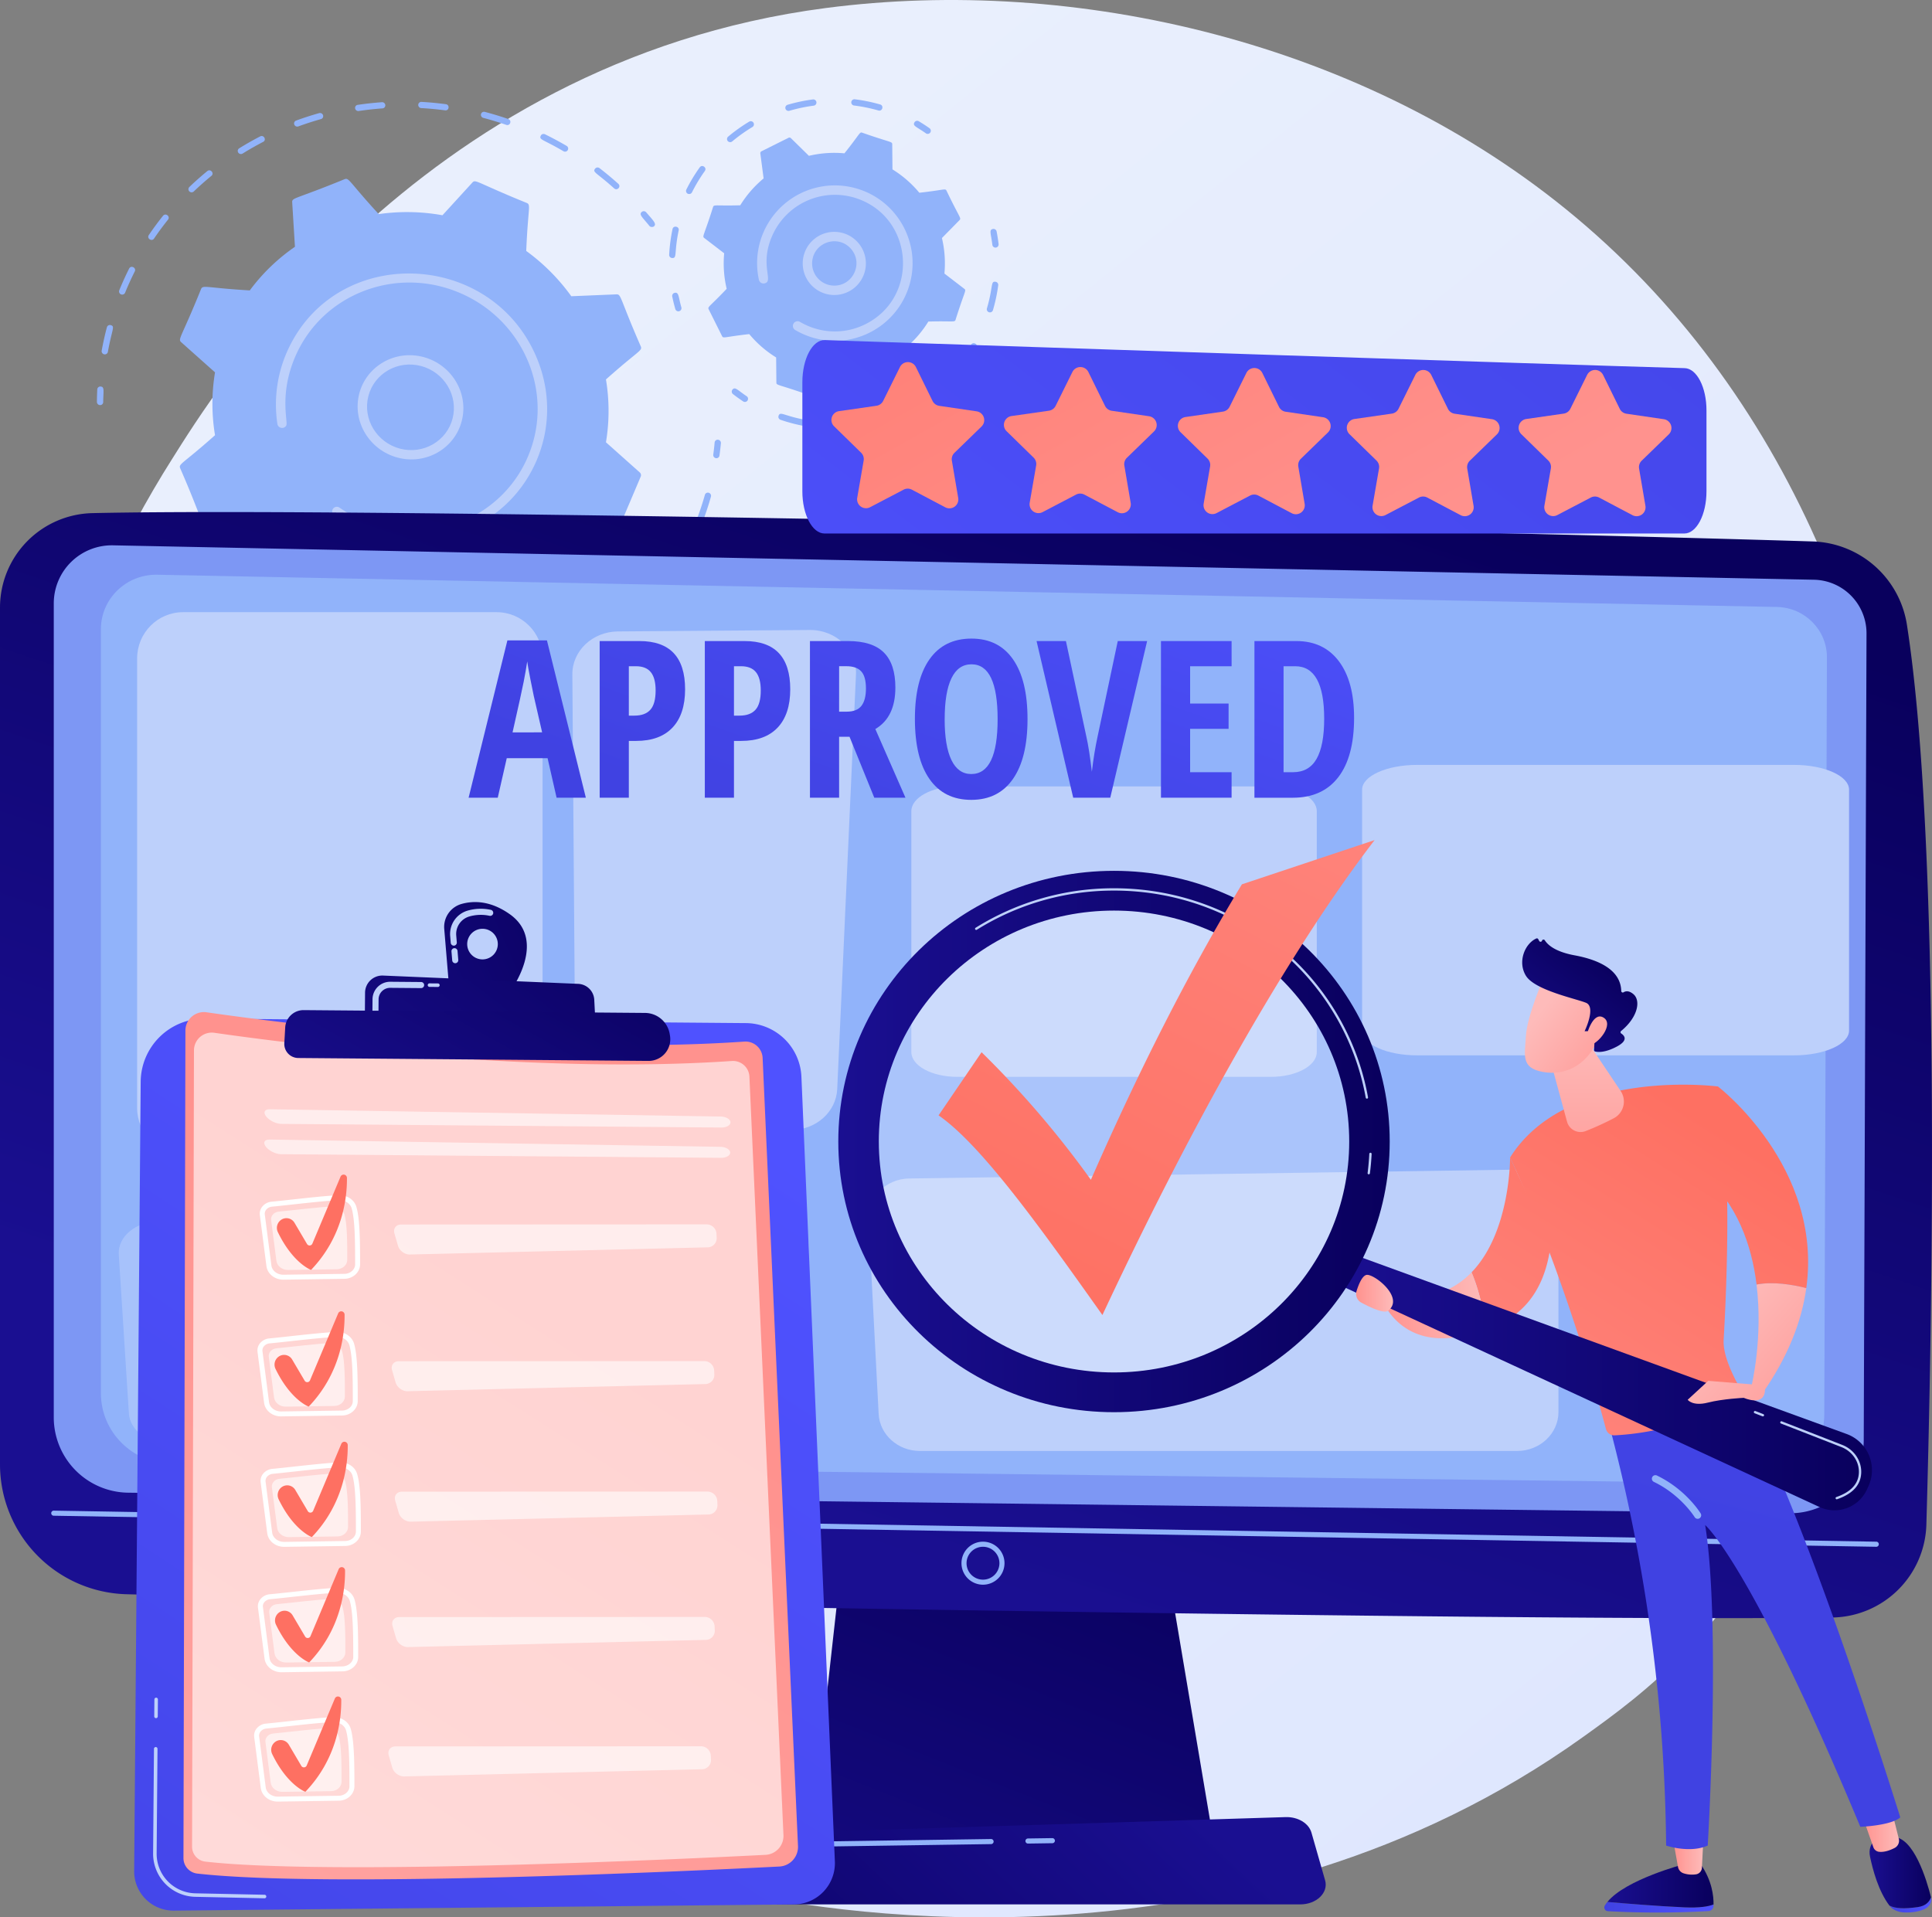
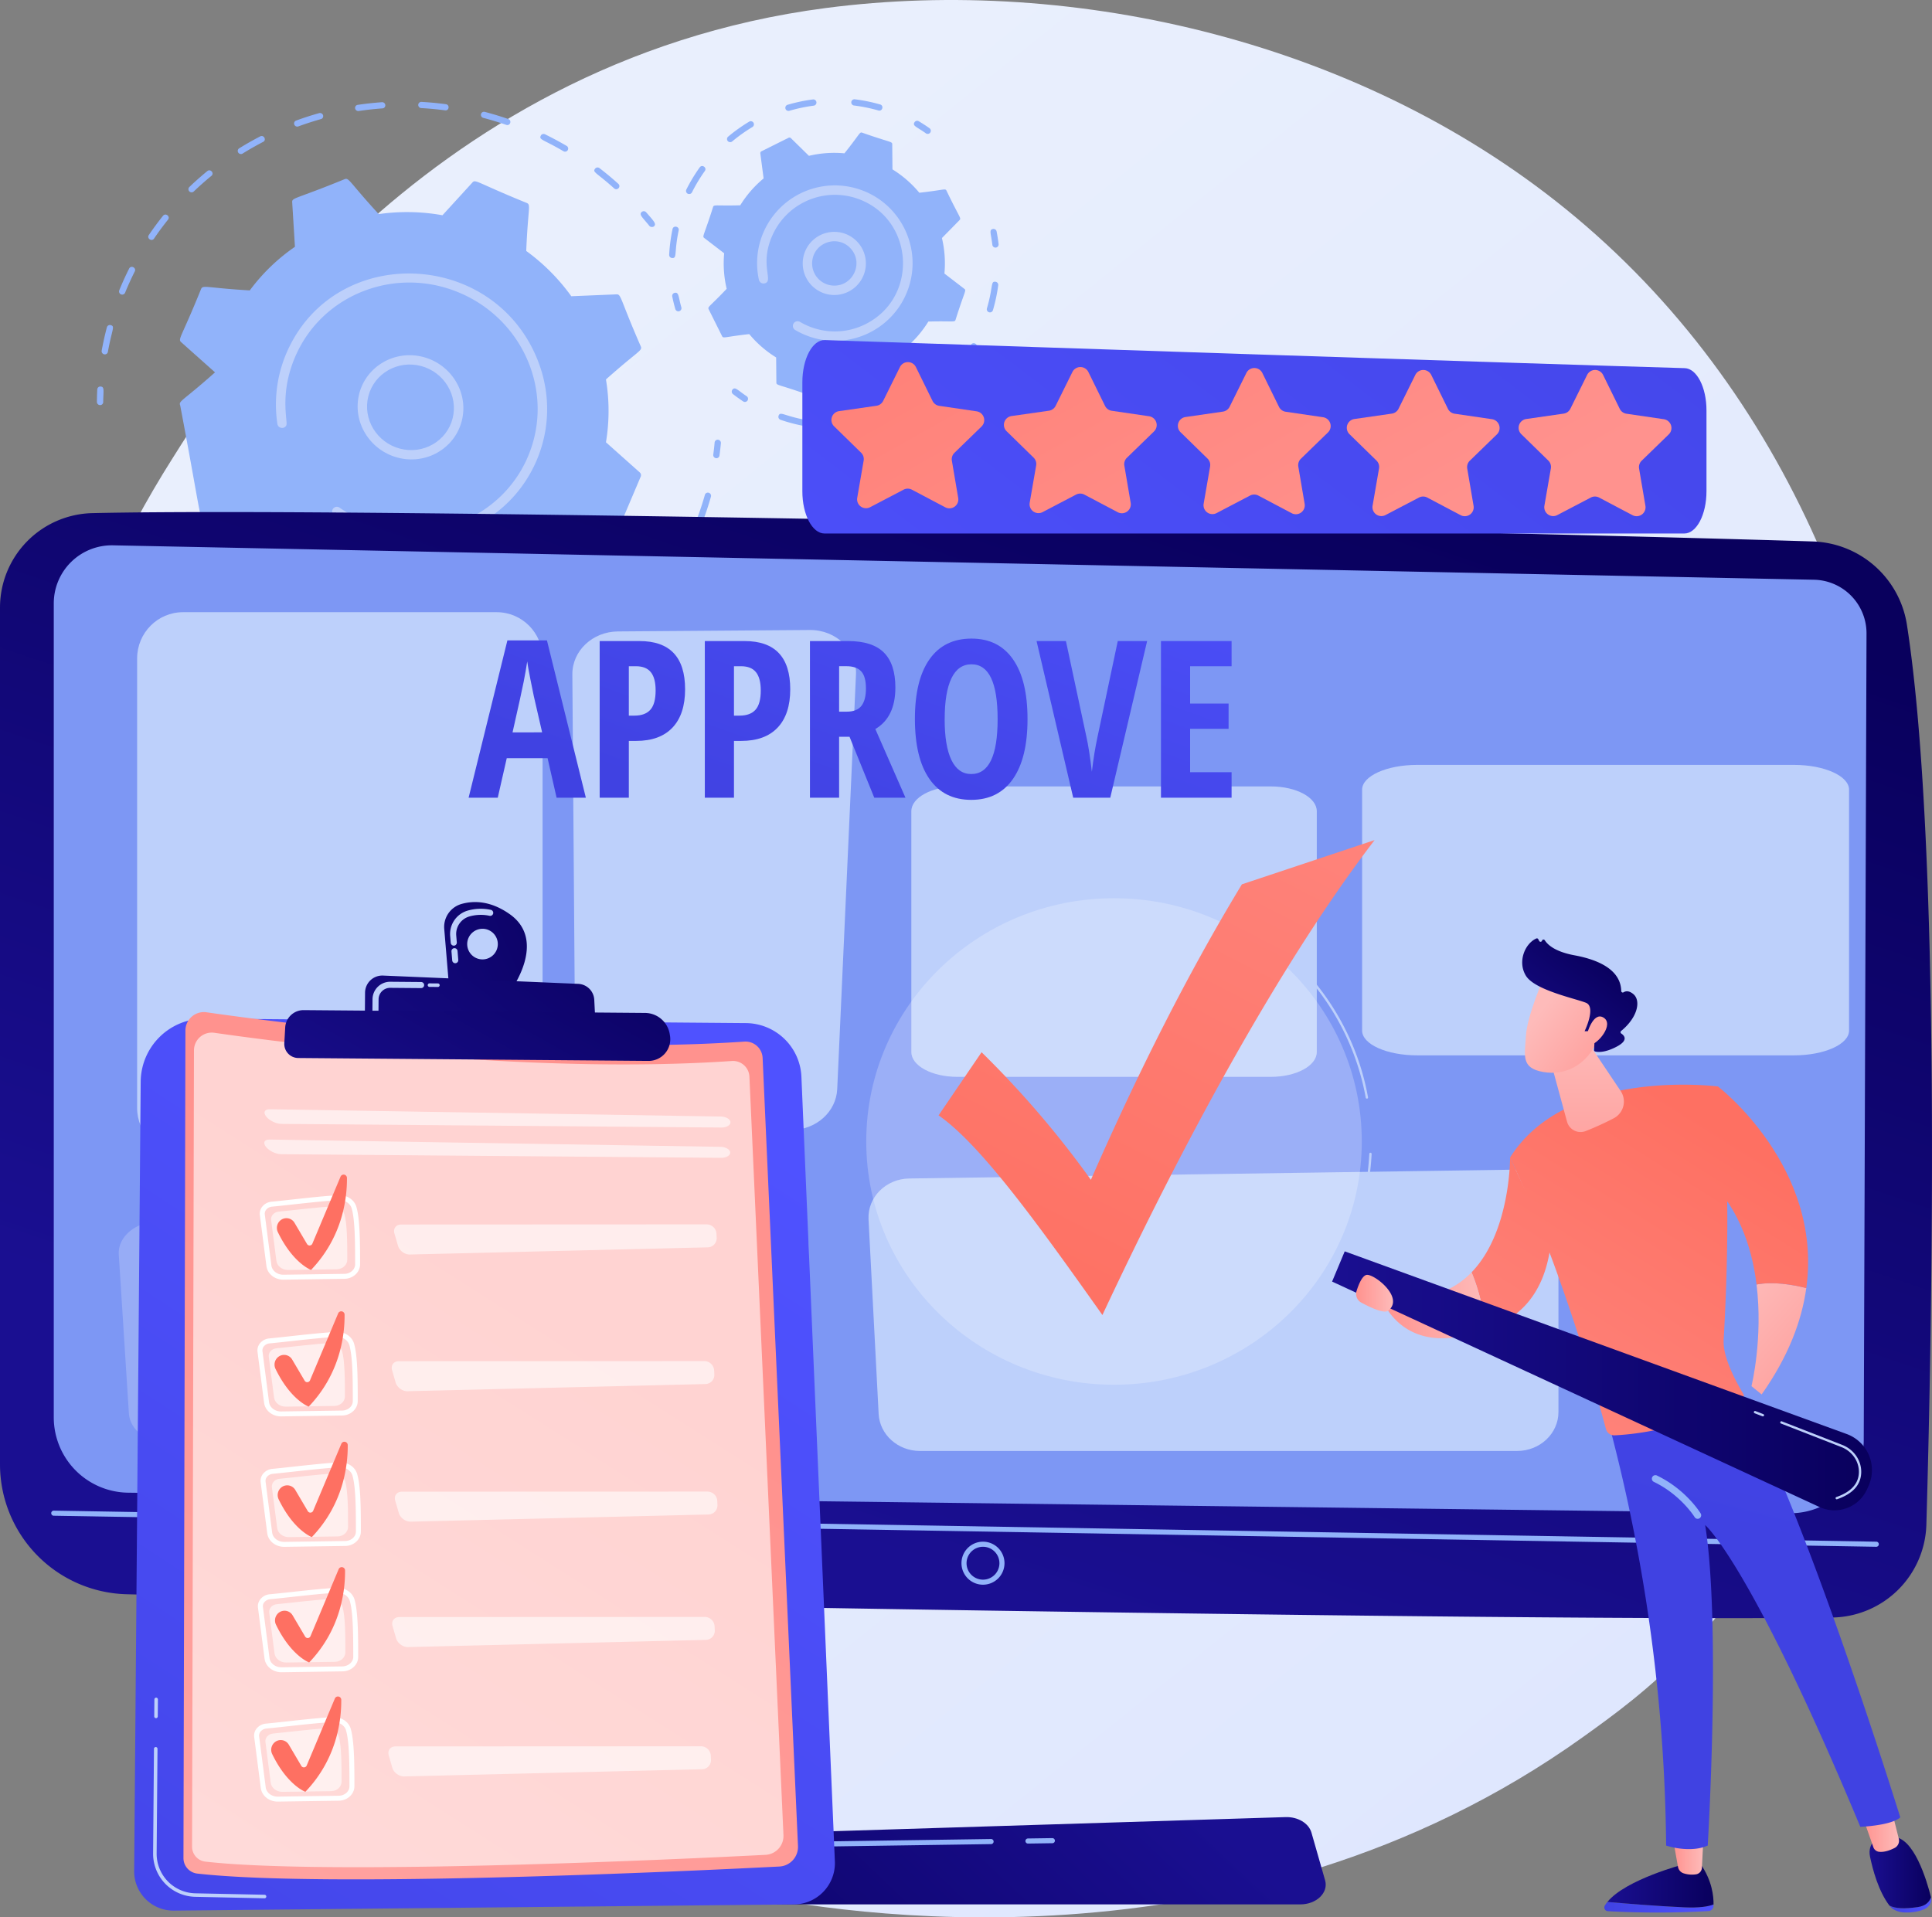
<svg xmlns="http://www.w3.org/2000/svg" xmlns:xlink="http://www.w3.org/1999/xlink" viewBox="0 0 2820.92 2800">
  <rect x="0" y="0" width="2820.92" height="2800" fill="#808080" stroke="none" />
  <defs>
    <style>.a{fill:url(#a);}.b{fill:#91b3fa;}.c{fill:#bdd0fb;}.d{fill:url(#b);}.e{fill:url(#c);}.f{fill:#7d97f4;}.g{fill:url(#d);}.aa,.ax,.h,.y{fill:#fff;}.h{opacity:0.2;}.i{fill:url(#e);}.j{fill:url(#f);}.k{fill:url(#g);}.l{fill:url(#h);}.m{fill:url(#i);}.n{fill:url(#j);}.o{fill:url(#k);}.p{fill:url(#l);}.q{fill:url(#m);}.r{fill:url(#n);}.s{fill:url(#o);}.t{fill:url(#p);}.u{fill:url(#q);}.v{fill:url(#r);}.w{fill:url(#s);}.x{fill:url(#t);}.y,.z{opacity:0.6;}.ab{fill:url(#u);}.ac{fill:url(#v);}.ad{fill:url(#w);}.ae{fill:url(#x);}.af{fill:url(#y);}.ag{fill:url(#z);}.ah{fill:url(#aa);}.ai{fill:url(#ab);}.aj{fill:url(#ac);}.ak{fill:url(#ad);}.al{fill:url(#ae);}.am{fill:url(#af);}.an{fill:url(#ag);}.ao{fill:url(#ah);}.ap{fill:url(#ai);}.aq{fill:url(#aj);}.ar{fill:url(#ak);}.as{fill:url(#al);}.at{fill:url(#am);}.au{fill:url(#an);}.av{fill:url(#ao);}.aw{fill:url(#ap);}.ax{opacity:0.23;}.ay{fill:url(#aq);}.az{fill:url(#ar);}.ba{fill:url(#as);}.bb{fill:url(#at);}.bc{fill:url(#au);}.bd{fill:url(#av);}.be{fill:url(#aw);}</style>
    <linearGradient id="a" x1="3151.9" y1="3626.41" x2="660.42" y2="532.16" gradientUnits="userSpaceOnUse">
      <stop offset="0" stop-color="#dae3fe" />
      <stop offset="1" stop-color="#e9effd" />
    </linearGradient>
    <linearGradient id="b" x1="1621.98" y1="2160.83" x2="1218.04" y2="3178.35" gradientUnits="userSpaceOnUse">
      <stop offset="0" stop-color="#09005d" />
      <stop offset="1" stop-color="#1a0f91" />
    </linearGradient>
    <linearGradient id="c" x1="1716.99" y1="623.12" x2="1180.11" y2="2233.75" xlink:href="#b" />
    <linearGradient id="d" x1="1025.58" y1="3203.88" x2="1649.38" y2="2544.29" xlink:href="#b" />
    <linearGradient id="e" x1="783.95" y1="1089.96" x2="1029.38" y2="399.69" gradientUnits="userSpaceOnUse">
      <stop offset="0" stop-color="#4042e2" />
      <stop offset="1" stop-color="#4f52ff" />
    </linearGradient>
    <linearGradient id="f" x1="886.29" y1="1126.35" x2="1131.72" y2="436.08" xlink:href="#e" />
    <linearGradient id="g" x1="1022.57" y1="1174.8" x2="1268" y2="484.53" xlink:href="#e" />
    <linearGradient id="h" x1="1187.33" y1="1233.38" x2="1432.76" y2="543.11" xlink:href="#e" />
    <linearGradient id="i" x1="1334.32" y1="1285.65" x2="1579.75" y2="595.37" xlink:href="#e" />
    <linearGradient id="j" x1="1466.92" y1="1332.79" x2="1712.35" y2="642.52" xlink:href="#e" />
    <linearGradient id="k" x1="1626.2" y1="1389.42" x2="1871.63" y2="699.15" xlink:href="#e" />
    <linearGradient id="l" x1="1753.29" y1="1434.61" x2="1998.72" y2="744.34" xlink:href="#e" />
    <linearGradient id="m" x1="2547.79" y1="-307.14" x2="1211.49" y2="1456.04" xlink:href="#e" />
    <linearGradient id="n" x1="7980.63" y1="-646.07" x2="7433.52" y2="509.5" gradientTransform="matrix(-1, 0.07, 0.07, 1, 8974.01, 56.75)" gradientUnits="userSpaceOnUse">
      <stop offset="0" stop-color="#fe7062" />
      <stop offset="1" stop-color="#ff928e" />
    </linearGradient>
    <linearGradient id="o" x1="7785.96" y1="-738.23" x2="7238.86" y2="417.34" xlink:href="#n" />
    <linearGradient id="p" x1="7586.99" y1="-832.43" x2="7039.89" y2="323.14" xlink:href="#n" />
    <linearGradient id="q" x1="7394.54" y1="-923.54" x2="6847.43" y2="232.03" xlink:href="#n" />
    <linearGradient id="r" x1="7197.35" y1="-1016.89" x2="6650.25" y2="138.68" xlink:href="#n" />
    <linearGradient id="s" x1="419.34" y1="4162.54" x2="-648.34" y2="5867.38" gradientTransform="translate(712.5 -2557.33) rotate(0.99)" gradientUnits="userSpaceOnUse">
      <stop offset="0" stop-color="#4f52ff" />
      <stop offset="1" stop-color="#4042e2" />
    </linearGradient>
    <linearGradient id="t" x1="789.54" y1="1817.8" x2="-241.68" y2="3332.88" gradientTransform="translate(-21.02 142.15) rotate(-1.76)" gradientUnits="userSpaceOnUse">
      <stop offset="0" stop-color="#ff928e" />
      <stop offset="1" stop-color="#feb3b1" />
    </linearGradient>
    <linearGradient id="u" x1="6562.22" y1="-10422.74" x2="7012.18" y2="-11511.84" gradientTransform="translate(1155.85 -5654.39) rotate(-1.38)" xlink:href="#n" />
    <linearGradient id="v" x1="6498.87" y1="-10448.9" x2="6948.83" y2="-11538" gradientTransform="translate(1155.85 -5654.39) rotate(-1.38)" xlink:href="#n" />
    <linearGradient id="w" x1="6629.47" y1="-10394.95" x2="7079.42" y2="-11484.06" gradientTransform="translate(1155.85 -5654.39) rotate(-1.38)" xlink:href="#n" />
    <linearGradient id="x" x1="6686.93" y1="-10371.2" x2="7136.88" y2="-11460.3" gradientTransform="translate(1155.85 -5654.39) rotate(-1.38)" xlink:href="#n" />
    <linearGradient id="y" x1="6744.89" y1="-10347.25" x2="7194.84" y2="-11436.35" gradientTransform="translate(1155.85 -5654.39) rotate(-1.38)" xlink:href="#n" />
    <linearGradient id="z" x1="1801.88" y1="3523.8" x2="1449.88" y2="3986.85" gradientTransform="translate(998.51 -2655.94) rotate(28.59)" xlink:href="#b" />
    <linearGradient id="aa" x1="-257.07" y1="6792.34" x2="-620.44" y2="7270.36" gradientTransform="translate(1186.51 -5541.72) rotate(0.48)" xlink:href="#b" />
    <linearGradient id="ab" x1="-302.85" y1="6821.58" x2="-553.76" y2="7282.3" gradientTransform="translate(1186.51 -5541.72) rotate(0.48)" xlink:href="#b" />
    <linearGradient id="ac" x1="8646.89" y1="2785.23" x2="8806.39" y2="2785.23" gradientTransform="matrix(-1, 0, 0, 1, 11148.83, 0)" xlink:href="#s" />
    <linearGradient id="ad" x1="8646.88" y1="2753.97" x2="8801.89" y2="2753.97" gradientTransform="matrix(-1, 0, 0, 1, 11148.83, 0)" xlink:href="#b" />
    <linearGradient id="ae" x1="8661.62" y1="2710.32" x2="8706.55" y2="2710.32" gradientTransform="matrix(-1, 0, 0, 1, 11148.83, 0)" gradientUnits="userSpaceOnUse">
      <stop offset="0" stop-color="#febbba" />
      <stop offset="1" stop-color="#ff928e" />
    </linearGradient>
    <linearGradient id="af" x1="8328.91" y1="2781.79" x2="8390.04" y2="2781.79" gradientTransform="matrix(-1, 0, 0, 1, 11148.83, 0)" xlink:href="#s" />
    <linearGradient id="ag" x1="8329.36" y1="2734.72" x2="8419.07" y2="2734.72" gradientTransform="matrix(-1, 0, 0, 1, 11148.83, 0)" xlink:href="#b" />
    <linearGradient id="ah" x1="8375.99" y1="2672.87" x2="8429.68" y2="2672.87" xlink:href="#ae" />
    <linearGradient id="ai" x1="2873.26" y1="1141.73" x2="2591.87" y2="2253.89" gradientTransform="matrix(1, 0, 0, 1, 0, 0)" xlink:href="#s" />
    <linearGradient id="aj" x1="2512" y1="1648.26" x2="2036.48" y2="2405" gradientTransform="matrix(1, 0, 0, 1, 0, 0)" xlink:href="#n" />
    <linearGradient id="ak" x1="8621.99" y1="1890.21" x2="8430.85" y2="2059.47" xlink:href="#ae" />
    <linearGradient id="al" x1="2594.19" y1="1699.91" x2="2118.67" y2="2456.65" gradientTransform="matrix(1, 0, 0, 1, 0, 0)" xlink:href="#n" />
    <linearGradient id="am" x1="2368.3" y1="1557.96" x2="1892.78" y2="2314.7" gradientTransform="matrix(1, 0, 0, 1, 0, 0)" xlink:href="#n" />
    <linearGradient id="an" x1="8980.3" y1="1906.22" x2="9130.83" y2="1906.22" xlink:href="#ae" />
    <linearGradient id="ao" x1="8833.98" y1="1503.95" x2="8832.34" y2="1785.06" xlink:href="#ae" />
    <linearGradient id="ap" x1="8415.58" y1="2016.49" x2="9203.85" y2="2016.49" gradientTransform="matrix(-1, 0, 0, 1, 11148.83, 0)" xlink:href="#b" />
    <linearGradient id="aq" x1="9119.68" y1="1666.96" x2="9924.8" y2="1666.96" gradientTransform="matrix(-1, 0, 0, 1, 11148.83, 0)" xlink:href="#b" />
    <linearGradient id="ar" x1="8697.47" y1="1975.45" x2="8506.33" y2="2144.71" xlink:href="#ae" />
    <linearGradient id="as" x1="9114.84" y1="1888.54" x2="9168.75" y2="1888.54" xlink:href="#ae" />
    <linearGradient id="at" x1="6567.53" y1="1477.59" x2="6432.2" y2="1581.14" gradientTransform="matrix(-1, 0, 0, 1, 8815.83, 0)" xlink:href="#ae" />
    <linearGradient id="au" x1="6472.45" y1="1395.85" x2="6595" y2="1553.62" gradientTransform="matrix(-1, 0, 0, 1, 8815.83, 0)" xlink:href="#b" />
    <linearGradient id="av" x1="6550.74" y1="1455.65" x2="6415.41" y2="1559.2" gradientTransform="matrix(-1, 0, 0, 1, 8815.83, 0)" xlink:href="#ae" />
    <linearGradient id="aw" x1="1446.95" y1="1898.94" x2="2142.34" y2="543.96" gradientTransform="matrix(1, 0, 0, 1, 0, 0)" xlink:href="#n" />
  </defs>
  <path class="a" d="M2466.48,2406.15c-57.23,60.25-111.38,99.1-154.16,129.8-502.89,360.83-1098,255.65-1224.42,230C901.15,2728,540.17,2654.66,279.18,2347.75-115.67,1883.41-54.18,1151.87,252.09,669,308.11,580.63,604,90.37,1205.5,11.75c364-47.58,788.31,48.38,1095.58,305.82C2946.07,857.94,2900.15,1949.59,2466.48,2406.15Z" />
  <path class="b" d="M144.18,591.15a4.63,4.63,0,0,1-2.67-4.19c0-6.05.21-12.2.51-18.29a4.48,4.48,0,0,1,4.81-4.22c6.15.36,4,6.36,3.87,22.73a4.46,4.46,0,0,1-4.62,4.42A4.62,4.62,0,0,1,144.18,591.15Z" />
  <path class="b" d="M148.47,512.11c2.07-11.44,4.63-22.94,7.6-34.18a4.51,4.51,0,0,1,5.61-3.14c6.69,1.87,1.94,5.34-4.15,39.06a4.5,4.5,0,0,1-5.33,3.58A4.63,4.63,0,0,1,148.47,512.11Zm25.62-88.05c4.4-10.81,9.32-21.65,14.45-31.84,2.75-5.48,10.9-1.11,8.25,4.14-5.1,10.16-9.85,20.62-14.16,31.2a4.62,4.62,0,0,1-8.54-3.5Zm43.19-80.82c6.51-9.61,13.5-19.08,20.77-28.15,3.75-4.68,11,1,7.26,5.69-7.13,8.89-14,18.17-20.36,27.58C221.59,353.32,213.93,348.17,217.28,343.24Zm59.18-63.74a4.49,4.49,0,0,1,0-6.41c8.4-8.06,17.24-15.88,26.28-23.27,4.65-3.79,10.59,3.23,5.94,7-8.85,7.24-17.52,14.91-25.75,22.8A4.64,4.64,0,0,1,276.46,279.5Zm71.42-56.64a4.44,4.44,0,0,1,1.35-6.24c9.93-6.18,20.23-12,30.62-17.42,5.34-2.76,9.73,5.26,4.39,8-10.18,5.27-20.28,11-30,17.07A4.68,4.68,0,0,1,347.88,222.86Zm84.18-38.44a4.67,4.67,0,0,1-2.35-2.51,4.43,4.43,0,0,1,2.61-5.82c11-4.05,22.36-7.71,33.66-10.89a4.7,4.7,0,0,1,5.74,3.12,4.45,4.45,0,0,1-3.07,5.6c-11.08,3.11-22.18,6.71-33,10.67A4.62,4.62,0,0,1,432.06,184.42Zm89.06-22.72a4.65,4.65,0,0,1-2.6-3.41,4.45,4.45,0,0,1,3.76-5.16c11.66-1.74,23.54-3,35.32-3.88a4.68,4.68,0,0,1,5,4.2,4.46,4.46,0,0,1-4.17,4.84c-11.54.82-23.18,2.1-34.6,3.81A4.75,4.75,0,0,1,521.12,161.7Zm89.55-8.63a4.48,4.48,0,0,1,4.78-4.27c11.8.65,23.75,1.78,35.51,3.34,6.06.83,4.95,9.79-1.07,9-11.52-1.54-23.23-2.64-34.8-3.28A4.66,4.66,0,0,1,610.67,153.07Zm286,122c-25.77-23.24-32-23.4-27.74-28.79a4.62,4.62,0,0,1,6.44-.73c9.4,7.23,18.63,14.93,27.44,22.88C907.34,272.51,901.21,279.16,896.67,275.08ZM702.3,166.59a4.53,4.53,0,0,1,5.58-3.2c11.46,3,23,6.51,34.19,10.4,5.78,2,2.86,10.54-2.9,8.55-11-3.81-22.28-7.24-33.52-10.2A4.62,4.62,0,0,1,702.3,166.59Zm120.33,54.22c-29.88-17.58-36.06-16.53-33-22.69,1.92-3.91,6.69-2,6.14-2C806.42,201.34,817,207,827.24,213a4.52,4.52,0,1,1-4.61,7.77Z" />
  <path class="b" d="M948.16,329.89c-9.62-12.12-15.85-16.47-11.12-20.4a4.65,4.65,0,0,1,6.49.59c10.45,12.13,15.79,17.06,11.09,20.65C953.21,331.81,949.73,331.87,948.16,329.89Z" />
  <path class="b" d="M1044.06,668.69a4.62,4.62,0,0,1-2.63-4.76c.81-5.9,1.5-11.88,2-17.78a4.49,4.49,0,0,1,5-4,4.66,4.66,0,0,1,4.16,5c-.57,6-1.27,12.13-2.09,18.15a4.49,4.49,0,0,1-5.17,3.8A4.22,4.22,0,0,1,1044.06,668.69Z" />
  <path class="b" d="M394.22,997c-11.41-5.79-22.71-12.12-33.59-18.83a4.53,4.53,0,0,1-1.55-6.25c3.72-6,5.85.09,39.24,17a4.56,4.56,0,0,1,2.07,6.11C398.41,998.93,393.67,997,394.22,997Zm54.64,18.79c2.29-6.63,5.88-1.13,41.88,8.31a4.61,4.61,0,0,1,3.36,5.55,4.52,4.52,0,0,1-5.57,3.21c-12.32-3.23-24.7-7-36.79-11.27A4.6,4.6,0,0,1,448.86,1015.77ZM309.72,941.86c-9.87-8.09-19.53-16.7-28.7-25.59a4.49,4.49,0,0,1-.11-6.41c5-5,5.69,1.35,34.61,25.07a4.51,4.51,0,0,1,.67,6.39A4.63,4.63,0,0,1,309.72,941.86Zm238.69,102.32a4.61,4.61,0,0,1-2.64-4.64,4.49,4.49,0,0,1,5.06-3.93c12.43,1.52,25,2.54,37.49,3a4.65,4.65,0,0,1,4.5,4.7,4.47,4.47,0,0,1-4.69,4.36c-12.71-.5-25.59-1.53-38.27-3.09A4.67,4.67,0,0,1,548.41,1044.18Zm99.43,1.28a4.64,4.64,0,0,1-2.64-3.64,4.45,4.45,0,0,1,4-5c12.38-1.2,24.86-2.94,37.1-5.17a4.7,4.7,0,0,1,5.42,3.64,4.44,4.44,0,0,1-3.6,5.27c-12.49,2.28-25.23,4.05-37.86,5.28A4.73,4.73,0,0,1,647.84,1045.46Zm96.92-20.26a4.69,4.69,0,0,1-2.41-2.66,4.44,4.44,0,0,1,2.83-5.72c11.78-3.85,23.53-8.24,34.93-13.05a4.71,4.71,0,0,1,6.08,2.4,4.45,4.45,0,0,1-2.33,6c-11.64,4.9-23.63,9.38-35.65,13.31A4.71,4.71,0,0,1,744.76,1025.2Zm89.77-40.68a4.75,4.75,0,0,1-2-1.76,4.45,4.45,0,0,1,1.49-6.21c10.6-6.3,21.06-13.12,31.08-20.28a4.66,4.66,0,0,1,6.43,1.05,4.45,4.45,0,0,1-.95,6.32c-10.22,7.31-20.89,14.27-31.72,20.7A4.65,4.65,0,0,1,834.53,984.52Zm76.94-60.13c-5-5.11,1.41-5.53,25.75-33,4-4.47,10.95,1.55,7,6-8.31,9.37-17.13,18.51-26.23,27.14A4.65,4.65,0,0,1,911.47,924.39Zm63.66-74.29c-6-3.92.1-5.68,17.63-37.9,2.85-5.22,11-.86,8.13,4.39-6,11-12.51,21.85-19.4,32.26A4.61,4.61,0,0,1,975.13,850.1Zm44.92-86.67a4.56,4.56,0,0,1-2.37-5.71c4.33-11.52,8.21-23.32,11.52-35.06a4.53,4.53,0,0,1,5.66-3.06,4.62,4.62,0,0,1,3.21,5.63c-3.38,12-7.34,24-11.77,35.77a4.53,4.53,0,0,1-5.9,2.58A2.63,2.63,0,0,1,1020.05,763.43Z" />
  <path class="b" d="M239.09,869.72c-9.89-12.6-15-17.75-10.11-21.12,5.06-3.51,7.22,2.75,17.35,15.66a4.45,4.45,0,0,1-.78,6.34A4.67,4.67,0,0,1,239.09,869.72Z" />
-   <path class="b" d="M298.58,759.79,364.46,757a293.15,293.15,0,0,0,65.81,66.12c-2.6,63.09-7.25,67.34-.71,70.12l73.12,31.18a5.43,5.43,0,0,0,6.14-1.28l43.75-47.87A292,292,0,0,0,645.72,877l43.72,49.49a5.56,5.56,0,0,0,6.14,1.5l73.16-28.53a5.22,5.22,0,0,0,3.34-5.2l-4-65a278.18,278.18,0,0,0,65.93-63.7l65.83,5.13a5.33,5.33,0,0,0,5.35-3.19l30.34-71.53a5.35,5.35,0,0,0-1.41-6.07l-49.36-44a279.14,279.14,0,0,0,0-91.79c47.41-42.26,53.55-41.8,50.86-48.25-30.92-70.71-28.37-76.31-35.58-76l-65.88,2.75a293.1,293.1,0,0,0-65.8-66.12c2.58-63.06,7.24-67.33.7-70.13-73.18-29.73-74.55-35-79.26-29.89l-43.75,47.87A291.67,291.67,0,0,0,553,312.67c-43.19-46.9-43.26-53.57-49.86-51-71.9,29.51-76.93,26.71-76.5,33.73l4,65a278.33,278.33,0,0,0-65.93,63.69c-62.95-3.6-68.41-8.47-71.18-1.93-28.74,71.3-34.26,72.84-28.93,77.6l49.35,44a279.41,279.41,0,0,0,0,91.79c-47.25,42.12-53.56,41.76-50.86,48.25C293.92,754.49,291.37,760.09,298.58,759.79Z" />
+   <path class="b" d="M298.58,759.79,364.46,757a293.15,293.15,0,0,0,65.81,66.12c-2.6,63.09-7.25,67.34-.71,70.12l73.12,31.18a5.43,5.43,0,0,0,6.14-1.28l43.75-47.87A292,292,0,0,0,645.72,877l43.72,49.49a5.56,5.56,0,0,0,6.14,1.5l73.16-28.53a5.22,5.22,0,0,0,3.34-5.2l-4-65a278.18,278.18,0,0,0,65.93-63.7l65.83,5.13a5.33,5.33,0,0,0,5.35-3.19l30.34-71.53a5.35,5.35,0,0,0-1.41-6.07l-49.36-44a279.14,279.14,0,0,0,0-91.79c47.41-42.26,53.55-41.8,50.86-48.25-30.92-70.71-28.37-76.31-35.58-76l-65.88,2.75a293.1,293.1,0,0,0-65.8-66.12c2.58-63.06,7.24-67.33.7-70.13-73.18-29.73-74.55-35-79.26-29.89l-43.75,47.87A291.67,291.67,0,0,0,553,312.67c-43.19-46.9-43.26-53.57-49.86-51-71.9,29.51-76.93,26.71-76.5,33.73l4,65a278.33,278.33,0,0,0-65.93,63.69c-62.95-3.6-68.41-8.47-71.18-1.93-28.74,71.3-34.26,72.84-28.93,77.6l49.35,44c-47.25,42.12-53.56,41.76-50.86,48.25C293.92,754.49,291.37,760.09,298.58,759.79Z" />
  <path class="c" d="M523,582.41c6.2-41.39,45.5-69.5,87.61-62.66s71.33,46.08,65.14,87.47-45.5,69.5-87.61,62.66h0C546,663,516.78,623.79,523,582.41Zm66.14,80.76,0,0Zm19.46-130c-34.18-5.56-66.78,17-72,51.46-5.09,34,18.91,66.23,53.5,71.83S657,639,662.07,605,643.1,538.77,608.57,533.17Z" />
  <path class="c" d="M517.57,769.57h0A203.17,203.17,0,0,1,488,752.39a6.81,6.81,0,0,1-2.34-8.47,6.57,6.57,0,0,1,.59-1,6.94,6.94,0,0,1,9.6-1.55,191.54,191.54,0,0,0,34.43,19.1h0c91.44,39,196.36-.07,237.61-87.09q1.57-3.35,3-6.76c39.15-92.3-5.88-198.94-99.5-238.88s-201.55,1.81-240.64,93.85c-23.24,54.79-10,93.91-12.69,99.53C415.2,627.17,406,625.68,405,619a191,191,0,0,1,16.3-110.14c72.25-152.41,296.82-143.72,362.46,13.88,20.2,48.5,20.16,101.51-.1,149.28-1,2.47-2.14,4.91-3.29,7.33-20.94,44.2-57.57,78.22-103.89,96.29C627.61,794.7,573.81,793.73,525,772.91,522.49,771.85,520,770.73,517.57,769.57Z" />
  <path class="b" d="M1094,487.91A160.12,160.12,0,0,0,1133.25,522l.34,36.82c0,4.08,3.54,2.54,44,16.86,3.74,1.25,3.37-2.26,25.78-30.23a160.61,160.61,0,0,0,51.87-3.65l26.29,25.81c2.92,2.86,4.3-.71,43-19.18a3,3,0,0,0,1.65-3.1l-4.79-36.52a160.67,160.67,0,0,0,34.11-39.23c35.18-1.06,38.38,1.4,39.66-2.41,13.15-41.74,16.15-42.85,13-45.27l-29.2-22.42a160.27,160.27,0,0,0-3.65-51.86l25.81-26.29c2.86-2.92-.71-4.31-19.17-43-1.75-3.51-3.83-.8-39.63,3.15a160.52,160.52,0,0,0-39.23-34.12l-.34-36.81c0-4.09-3.55-2.55-44-16.86-3.72-1.25-3.25,2.12-25.78,30.22a160.54,160.54,0,0,0-51.86,3.65l-26.29-25.8a3,3,0,0,0-3.47-.55l-39.54,19.72a3,3,0,0,0-1.66,3.1l4.8,36.53a160.33,160.33,0,0,0-34.12,39.23c-35.17,1.06-38.38-1.41-39.65,2.4-13.15,41.73-16.15,42.85-13,45.27l29.19,22.42a160.91,160.91,0,0,0,3.65,51.87c-24.12,25.62-28.15,26.15-26.35,29.76l19.72,39.54C1056.15,494.59,1058.39,491.84,1094,487.91Z" />
  <path class="c" d="M1172.18,381.22a46.11,46.11,0,1,1,42.49,49.46h0A46.15,46.15,0,0,1,1172.18,381.22Zm43,42.61,0,0Zm-29.31-41.57A32.41,32.41,0,0,0,1215.71,417h0c28.58,2.15,45.73-31.56,27-53.37S1188.06,353.5,1185.88,382.26Z" />
  <path class="b" d="M986,451.17c-1.71-5.95-3.21-12.05-4.45-18.14a4.59,4.59,0,0,1,3.58-5.4c6.24-1.27,5.28,5.67,9.67,21a4.58,4.58,0,1,1-8.8,2.52Z" />
  <path class="b" d="M977.05,372a246.25,246.25,0,0,1,4.9-37.41c1.26-5.94,10.21-4,9,1.89-6.91,32.73-1.88,40.75-9.54,40.34A4.59,4.59,0,0,1,977.05,372Zm27.12-89.09a4.59,4.59,0,0,1-2-6.15,241.8,241.8,0,0,1,19.48-32.33c3.53-4.92,11,.4,7.45,5.33a231.57,231.57,0,0,0-18.73,31.1C1008.33,284.79,1003.62,282.85,1004.17,282.87Zm60-75.72a4.58,4.58,0,0,1-1-7.65,241.68,241.68,0,0,1,30.73-21.9,4.58,4.58,0,0,1,4.72,7.85,234,234,0,0,0-29.57,21.07A4.57,4.57,0,0,1,1064.19,207.15Zm85.12-45.64A4.58,4.58,0,0,1,1150,153a241,241,0,0,1,36.93-7.78,4.58,4.58,0,0,1,1.18,9.09,231,231,0,0,0-35.52,7.48A4.58,4.58,0,0,1,1149.31,161.51ZM1243,149a4.58,4.58,0,0,1,5.11-4,242.21,242.21,0,0,1,37,7.55c5.81,1.64,3.31,10.48-2.53,8.8a233.78,233.78,0,0,0-35.58-7.26A4.58,4.58,0,0,1,1243,149Z" />
  <path class="b" d="M1351.89,194.66c-13.73-9.69-19.82-10.74-16.66-16a4.54,4.54,0,0,1,6.28-1.6c5.3,3.15,10.57,6.57,15.66,10.16a4.58,4.58,0,0,1-5.28,7.49Z" />
  <path class="b" d="M1448.94,357.53c-2-16.75-5.23-21.94.84-23.13a4.59,4.59,0,0,1,5.38,3.62c1.19,6.06,2.16,12.26,2.88,18.45a4.58,4.58,0,1,1-9.1,1.06Z" />
  <path class="b" d="M1136.77,607.23c2.47-7.19,7.81.3,40.39,6.11,5.95,1,4.38,10.08-1.61,9a241.8,241.8,0,0,1-35.93-9.31A4.59,4.59,0,0,1,1136.77,607.23Zm94,14a4.58,4.58,0,0,1,4.25-4.89c33.28-2.37,39.07-9.29,40.79-1.85a4.58,4.58,0,0,1-3.44,5.49,240.19,240.19,0,0,1-36.71,5.5A4.59,4.59,0,0,1,1230.78,621.28Zm91.94-24c-3.5-6.77,5.53-5.38,32.33-25,4.9-3.56,10.3,3.83,5.4,7.4a242.39,242.39,0,0,1-31.56,19.52A4.58,4.58,0,0,1,1322.72,597.32Zm75.14-58.19c-5.89-4.88,3-7.13,20-35.62,3.1-5.2,11-.52,7.88,4.69a243.45,243.45,0,0,1-21.41,30.32A4.58,4.58,0,0,1,1397.86,539.13Zm43.17-88.7c9.41-32,5-39.88,12.55-38.87a4.58,4.58,0,0,1,3.94,5.14,241.14,241.14,0,0,1-7.7,36.31,4.58,4.58,0,0,1-8.79-2.58Z" />
  <path class="b" d="M1085.38,586.38c-5.18-3.42-10.29-7.08-15.18-10.88a4.57,4.57,0,0,1-.8-6.42c3.9-5,7.67.84,21,9.65a4.58,4.58,0,0,1-5,7.65Z" />
  <path class="c" d="M1161.21,482a6.88,6.88,0,1,1,6.78-12,101.12,101.12,0,0,0,19.32,8.83,99.6,99.6,0,0,0,76.16-5.34c79.16-39.48,71.12-155.79-12.87-183.87a99.9,99.9,0,0,0-121.76,51.82c-21.46,45.26,2,69.19-12.56,72.39a6.88,6.88,0,0,1-8.19-5.23,113.52,113.52,0,0,1,146.87-132c64,21.39,95.93,94.3,66.47,156.46-23.75,50.13-82.44,77.55-138.48,58.81h0A114.71,114.71,0,0,1,1161.21,482Z" />
-   <polygon class="d" points="1234.15 2233.19 1183.44 2688 1771.8 2688 1695.16 2233.19 1234.15 2233.19" />
  <path class="e" d="M0,887.24V2138.4a189.8,189.8,0,0,0,184.91,189.74c457,11.78,2055.28,40.36,2490.3,34a139.66,139.66,0,0,0,137.49-135.68c8.39-290.66,22-989.6-28.4-1314.09a143.72,143.72,0,0,0-137.42-121.65c-382.89-12.25-2077.2-51.14-2512-41.38A138,138,0,0,0,0,887.24Z" />
  <path class="f" d="M78.51,881.15V2069.83a110,110,0,0,0,108.32,110l2425.8,30a107,107,0,0,0,108.62-106.61l4.06-1178.06a78.27,78.27,0,0,0-76.37-78.54L165.38,796.37A84.8,84.8,0,0,0,78.51,881.15Z" />
-   <path class="b" d="M147.32,918.88V2034.56c0,56.4,45.93,102.36,103.14,103.2l2309.75,28.13c56.73.83,103.22-44.15,103.43-100.07l3.87-1105.71c.15-40-32.17-72.74-72.72-73.72L230,839.3C184.68,838.21,147.32,874.16,147.32,918.88Z" />
  <path class="b" d="M2739.51,2258.83h-.06l-2661-45.34a3.72,3.72,0,0,1,.13-7.44l2661,45.34a3.72,3.72,0,0,1-.06,7.44Z" />
  <path class="b" d="M1435.26,2314.21a31.41,31.41,0,1,1,31.41-31.41A31.44,31.44,0,0,1,1435.26,2314.21Zm0-55.38a24,24,0,1,0,24,24A24,24,0,0,0,1435.26,2258.83Z" />
  <path class="g" d="M1898.53,2781.06h-861.1c-23.39,0-41-16.66-36.44-34.54l11-43.7c3.33-13.14,17.78-22.79,35-23.33l830.12-25.9c17.94-.56,33.83,9,37.73,22.62l19.92,69.6C1940,2763.89,1922.3,2781.06,1898.53,2781.06Z" />
  <path class="b" d="M1501,2692.24a3.72,3.72,0,0,1-.06-7.44l35.57-.52a3.86,3.86,0,0,1,3.78,3.67,3.73,3.73,0,0,1-3.67,3.77l-35.57.52Z" />
  <path class="b" d="M1032.88,2757.88a3.81,3.81,0,0,1-.59-.05,3.72,3.72,0,0,1-3.09-4.26l5.07-31.78a36.36,36.36,0,0,1,35.44-30.68l377.3-5.52a3.72,3.72,0,0,1,.11,7.44l-377.3,5.52a28.92,28.92,0,0,0-28.2,24.41l-5.07,31.78A3.74,3.74,0,0,1,1032.88,2757.88Z" />
  <path class="c" d="M902.22,922.11,1182.44,920c38.28-.28,69,29.26,67.39,64.82l-27.4,605.6c-1.51,33.18-30.75,59.45-66.48,59.72L907.62,1652c-37,.27-67.2-27.39-67.45-61.78l-4.48-605.36C835.43,950.48,865.22,922.38,902.22,922.11Z" />
  <path class="h" d="M1119.46,1772.66l-886.64,10.55c-34.15.4-61.07,22.51-59.4,48.78l14.77,232.19c1.57,24.77,28.11,44.24,60.32,44.24h871.88c33.36,0,60.4-20.83,60.4-46.52V1819.17C1180.79,1793.2,1153.17,1772.26,1119.46,1772.66Z" />
  <path class="c" d="M2214.18,1708.07,1327.54,1721c-34.14.49-61.06,27.54-59.39,59.68l14.76,284.11c1.58,30.31,28.12,54.13,60.33,54.13h871.88c33.35,0,60.39-25.48,60.39-56.91V1765C2275.51,1733.2,2247.9,1707.58,2214.18,1708.07Z" />
  <path class="c" d="M725.22,894h-458c-37,0-67,30.23-67,67.53v656.38c0,37.29,30,67.52,67,67.52h458c37,0,67-30.23,67-67.52V961.54C792.22,924.24,762.22,894,725.22,894Z" />
  <path class="c" d="M1855.65,1148.45h-458c-37,0-67,16.2-67,36.19v351.75c0,20,30,36.19,67,36.19h458c37,0,67-16.2,67-36.19V1184.64C1922.64,1164.65,1892.65,1148.45,1855.65,1148.45Z" />
  <path class="c" d="M2619.36,1117H2069.28c-44.44,0-80.46,16.2-80.46,36.18V1505c0,20,36,36.18,80.46,36.18h550.08c44.44,0,80.46-16.2,80.46-36.18V1153.21C2699.82,1133.23,2663.8,1117,2619.36,1117Z" />
  <path class="i" d="M812.68,1164.94l-13.14-57.74H739.92l-13.15,57.74H684.21l56.64-229.72H798.6l56.8,229.72Zm-21.12-95.45-12.21-53.21q-1.1-4.85-4.93-24.33t-4.61-26.06q-2,13.46-5.17,29.65t-16.27,74Z" />
  <path class="j" d="M1000.31,1006.58q0,36.47-18.38,55.94T928.8,1082H918.16v82.94H875.59V936.16h58.06Q1000.31,936.16,1000.31,1006.58Zm-82.15,38.49h8.13q15.65,0,23.32-8.6t7.67-28.17q0-18-7-26.68t-21.76-8.69H918.16Z" />
  <path class="k" d="M1153.83,1006.58q0,36.47-18.39,55.94T1082.31,1082h-10.64v82.94h-42.56V936.16h58.05Q1153.83,936.16,1153.83,1006.58Zm-82.16,38.49h8.14q15.64,0,23.32-8.6t7.66-28.17q0-18-7-26.68T1082,972.93h-10.33Z" />
  <path class="l" d="M1225.19,1075.9v89h-42.57V936.16h55.71q35.37,0,52.19,16.74t16.82,51.17q0,43.35-29.26,60.56l44,100.31h-45.54l-36.14-89Zm0-36.62h11q15,0,21.6-8.53t6.57-25.42q0-17.54-7-25t-21.51-7.44h-10.64Z" />
  <path class="m" d="M1500.29,1050.24q0,56.8-21.28,87.32t-60.87,30.51q-39.75,0-61-30.43t-21.29-87.72q0-56.81,21.29-87.08t61.34-30.28q39.58,0,60.72,30.43T1500.29,1050.24Zm-121,0q0,39.12,9.86,59.62t29,20.5q38.49,0,38.49-80.12t-38.18-80.13q-19.41,0-29.26,20.43T1379.33,1050.24Z" />
  <path class="n" d="M1632.06,936.16h42.87l-53.83,228.78H1567l-53.52-228.78h42.88l29.88,139.74q4.08,17.83,8,51.17,3.29-28.32,8.29-51.17Z" />
  <path class="o" d="M1798.25,1164.94H1695.12V936.16h103.13v36.77h-60.56v54.46h56.18v36.93h-56.18v63.38h60.56Z" />
-   <path class="p" d="M1977.11,1048.36q0,56.66-23.08,86.62t-66.43,30h-56V936.16h61.19q39.9,0,62.12,29.5T1977.11,1048.36Zm-43.66,1.25q0-76.68-42.25-76.68h-17.06V1127.7h13.78q23.31,0,34.42-19.48T1933.45,1049.61Z" />
  <path class="q" d="M2459.81,537.62c-180.33-5.07-1072.33-34.84-1255.4-41-18.07-.61-32.88,27.15-32.88,61.6V717.48c0,34,14.47,61.61,32.32,61.61H2459.31c17.85,0,32.32-27.59,32.32-61.61V599.22C2491.63,565.55,2477.47,538.11,2459.81,537.62Z" />
  <path class="r" d="M1270.51,740.67l48.8-25.57a13,13,0,0,1,12.12,0l48.73,25.72a13,13,0,0,0,18.91-13.7l-9.23-54.32a13,13,0,0,1,3.76-11.52l39.51-38.39a13,13,0,0,0-7.18-22.22l-54.51-8a13,13,0,0,1-9.79-7.13l-24.31-49.45a13,13,0,0,0-23.35,0l-24.46,49.37a13,13,0,0,1-9.81,7.1l-54.54,7.84a13,13,0,0,0-7.25,22.2l39.4,38.52a13,13,0,0,1,3.72,11.53l-9.39,54.29A13,13,0,0,0,1270.51,740.67Z" />
  <path class="s" d="M1522.34,747.85l48.81-25.56a13,13,0,0,1,12.11,0L1632,748a13,13,0,0,0,18.91-13.69L1641.67,680a13,13,0,0,1,3.76-11.52l39.51-38.4a13,13,0,0,0-7.18-22.21l-54.51-8a13,13,0,0,1-9.79-7.14l-24.31-49.44a13,13,0,0,0-23.35,0l-24.46,49.37a13,13,0,0,1-9.81,7.11L1477,607.57a13,13,0,0,0-7.24,22.19l39.39,38.52a13,13,0,0,1,3.73,11.53l-9.4,54.29A13,13,0,0,0,1522.34,747.85Z" />
  <path class="t" d="M1776.37,749.27l48.81-25.57a13,13,0,0,1,12.11,0L1886,749.44a13,13,0,0,0,18.91-13.7l-9.23-54.32a13,13,0,0,1,3.76-11.51l39.52-38.4a13,13,0,0,0-7.19-22.22l-54.51-8a13,13,0,0,1-9.79-7.13l-24.31-49.45a13,13,0,0,0-23.35,0L1795.37,594a13,13,0,0,1-9.81,7.1L1731,609a13,13,0,0,0-7.25,22.2l39.39,38.52a13,13,0,0,1,3.73,11.53l-9.4,54.29A13,13,0,0,0,1776.37,749.27Z" />
  <path class="u" d="M2023,752.16l48.8-25.56a13,13,0,0,1,12.12,0l48.73,25.71a13,13,0,0,0,18.91-13.7l-9.23-54.31a13,13,0,0,1,3.76-11.52l39.51-38.4a13,13,0,0,0-7.18-22.22l-54.51-8a13,13,0,0,1-9.79-7.14l-24.31-49.44a13,13,0,0,0-23.35,0L2042,596.93a13,13,0,0,1-9.81,7.11l-54.54,7.84a13,13,0,0,0-7.25,22.19l39.4,38.52a13,13,0,0,1,3.72,11.53l-9.39,54.29A13,13,0,0,0,2023,752.16Z" />
  <path class="v" d="M2273.91,752.16l48.81-25.56a13,13,0,0,1,12.11,0l48.73,25.71a13,13,0,0,0,18.91-13.7l-9.23-54.31A13,13,0,0,1,2397,672.8l39.52-38.4a13,13,0,0,0-7.19-22.22l-54.51-8A13,13,0,0,1,2365,597l-24.31-49.44a13,13,0,0,0-23.35,0l-24.46,49.37a13,13,0,0,1-9.81,7.11l-54.53,7.84a13,13,0,0,0-7.25,22.19l39.39,38.52a13,13,0,0,1,3.73,11.53l-9.4,54.29A13,13,0,0,0,2273.91,752.16Z" />
  <path class="w" d="M299.06,1487.54l790,6.53a81.84,81.84,0,0,1,81.09,78.35L1219,2718.22a60.35,60.35,0,0,1-59.7,62.92l-905.54,9a57.29,57.29,0,0,1-57.86-57.76l9.52-1152.69A92.9,92.9,0,0,1,299.06,1487.54Z" />
  <path class="c" d="M386.2,2772.16h0L284.89,2770a62.89,62.89,0,0,1-61.33-63.16l1.26-153a2.58,2.58,0,0,1,2.6-2.56,2.62,2.62,0,0,1,2.56,2.6l-1.26,153a57.71,57.71,0,0,0,56.28,58L386.3,2767a2.58,2.58,0,0,1-.1,5.16Z" />
  <path class="c" d="M227.75,2509.11a2.58,2.58,0,0,1-2.54-2.6l.21-24.77a2.57,2.57,0,0,1,2.6-2.56h0a2.58,2.58,0,0,1,2.55,2.6l-.21,24.77a2.57,2.57,0,0,1-2.6,2.56Z" />
  <path class="x" d="M301.57,1478.28c107.75,15.52,478.35,63.83,785.25,42.82a25,25,0,0,1,26.68,23.75l51.64,1150.93a28.71,28.71,0,0,1-27.23,30c-129.06,6.57-660.55,31.69-849.87,10.28a22.74,22.74,0,0,1-20.17-22.68l2.87-1208.41A27,27,0,0,1,301.57,1478.28Z" />
  <path class="y" d="M312.88,1508.22c103.69,14.93,460.33,61.42,755.68,41.2a24,24,0,0,1,25.67,22.86l49.7,1107.59a27.64,27.64,0,0,1-26.2,28.85c-124.2,6.32-635.68,30.49-817.87,9.89a21.9,21.9,0,0,1-19.41-21.83l2.76-1162.91A26,26,0,0,1,312.88,1508.22Z" />
  <g class="z">
    <path class="aa" d="M1053.4,1646.57c7.5.07,13.43-3.47,13.17-7.85s-6.59-8.06-14.09-8.19L393.8,1619.9c-7.49-.12-9.85,4.61-5.22,10.52s14.54,10.78,22,10.85Z" />
  </g>
  <g class="z">
    <path class="aa" d="M393.44,1664.15c-7.5-.12-9.85,4.61-5.23,10.52s14.54,10.78,22,10.85l642.78,5.3c7.5.07,13.43-3.47,13.18-7.85s-6.6-8.07-14.1-8.19Z" />
  </g>
  <path class="aa" d="M499.82,2067.13h-.25l-88.9,1.29c-12.81.19-23.6-8.38-25.09-19.92L376,1974.12a16.43,16.43,0,0,1,3.58-12.44,19.72,19.72,0,0,1,13.59-7.11h0c7.48-.69,17.79-1.83,29.12-3.07,24.69-2.7,52.67-5.77,69.14-6.37h.37c11.78-.28,22.09,6.65,25.15,17,5.05,17,5.43,49.47,5.38,84C522.28,2057.46,512.22,2066.84,499.82,2067.13Zm-106-105.34a12.43,12.43,0,0,0-8.6,4.43,9.27,9.27,0,0,0-2,7l9.62,74.39c1,7.89,8.66,13.73,17.79,13.6l88.9-1.29h.17c8.5-.2,15.4-6.35,15.41-13.77.05-34-.31-65.85-5.08-82-2.12-7.12-10-12.27-18.3-11.77-16.21.59-45.27,3.78-68.62,6.33-11.38,1.25-21.73,2.38-29.24,3.08Z" />
  <path class="y" d="M403.53,1969c18.64-1.72,59.13-6.82,78.37-7.53,8.15-.29,15.42,4.46,17.51,11.49,4,13.64,4.21,41,4.18,66.32,0,7.57-6.82,13.78-15.31,13.9l-71,1c-8.74.13-16.14-5.65-17.14-13.39l-7.68-59.44C391.63,1975.27,396.62,1969.68,403.53,1969Z" />
  <g class="z">
    <path class="aa" d="M582.31,1987.86c-7.5,0-11.93,5.9-9.84,13.1l5.2,17.94c2.09,7.21,9.93,12.95,17.42,12.77L1030,2021.18a13.32,13.32,0,0,0,13-14l-.27-5.89a14.47,14.47,0,0,0-14.27-13.62Z" />
  </g>
  <path class="ab" d="M407.6,1980.65h0a13.65,13.65,0,0,1,18.94,4.66l18.29,31a4.38,4.38,0,0,0,7.81-.53l41.15-97.86a4.86,4.86,0,0,1,9.33,1.88c.27,29.62-6.23,86.09-52.4,134.35,0,0-26.32-9.51-48.43-55.11A14.31,14.31,0,0,1,407.6,1980.65Z" />
  <path class="aa" d="M503.27,1867.48H503l-88.9,1.29c-12.81.18-23.6-8.38-25.09-19.92l-9.61-74.39A16.42,16.42,0,0,1,383,1762a19.73,19.73,0,0,1,13.58-7.12h0c7.49-.69,17.79-1.82,29.13-3.06,24.69-2.7,52.67-5.77,69.14-6.37l.36,0c11.79-.28,22.1,6.66,25.16,17,5,17,5.43,49.47,5.38,84C525.73,1857.8,515.67,1867.18,503.27,1867.48Zm-106-105.34a12.46,12.46,0,0,0-8.59,4.42,9.26,9.26,0,0,0-2.05,7l9.62,74.39c1,7.88,8.66,13.72,17.79,13.59l88.9-1.29h.17c8.5-.21,15.39-6.35,15.41-13.77,0-34-.31-65.86-5.09-82-2.11-7.13-10-12.28-18.29-11.77-16.21.59-45.27,3.77-68.62,6.33-11.38,1.25-21.73,2.38-29.25,3.08Z" />
  <path class="y" d="M407,1769.39c18.64-1.73,59.13-6.83,78.37-7.53,8.15-.3,15.42,4.46,17.51,11.48,4,13.65,4.21,41,4.17,66.32,0,7.57-6.81,13.78-15.3,13.91l-71.05,1c-8.73.12-16.13-5.66-17.13-13.39l-7.68-59.45C395.08,1775.61,400.07,1770,407,1769.39Z" />
  <g class="z">
    <path class="aa" d="M585.76,1788.21c-7.5,0-11.93,5.9-9.84,13.1l5.2,17.94c2.08,7.2,9.93,13,17.42,12.77l434.87-10.49a13.32,13.32,0,0,0,13-14l-.28-5.9a14.45,14.45,0,0,0-14.26-13.62Z" />
  </g>
  <path class="ac" d="M411.05,1781h0a13.65,13.65,0,0,1,18.94,4.67l18.29,31a4.37,4.37,0,0,0,7.81-.53l41.15-97.85a4.86,4.86,0,0,1,9.33,1.87c.27,29.63-6.23,86.1-52.4,134.36,0,0-26.32-9.51-48.43-55.11A14.31,14.31,0,0,1,411.05,1781Z" />
  <path class="aa" d="M504.41,2257.63h-.24l-88.9,1.29c-12.82.18-23.6-8.38-25.09-19.92l-9.61-74.39a16.38,16.38,0,0,1,3.58-12.44,19.72,19.72,0,0,1,13.58-7.12h0c7.49-.69,17.79-1.82,29.13-3.06,24.69-2.7,52.67-5.77,69.14-6.37l.36,0c11.78-.28,22.1,6.66,25.16,17,5.05,17,5.42,49.47,5.37,84C526.88,2248,516.82,2257.33,504.41,2257.63Zm-106-105.34a12.44,12.44,0,0,0-8.59,4.42,9.22,9.22,0,0,0-2.05,7l9.61,74.39c1,7.88,8.67,13.72,17.79,13.59l88.9-1.29h.18c8.5-.21,15.39-6.35,15.4-13.77.05-34-.3-65.85-5.08-82-2.12-7.13-10-12.18-18.3-11.77-16.2.59-45.26,3.77-68.61,6.33-11.39,1.25-21.73,2.38-29.25,3.08Z" />
  <path class="y" d="M408.13,2159.54c18.64-1.73,59.12-6.82,78.36-7.53,8.16-.3,15.43,4.46,17.51,11.48,4.05,13.65,4.22,41,4.18,66.32,0,7.58-6.81,13.78-15.3,13.91l-71.05,1c-8.74.12-16.13-5.66-17.13-13.39L397,2171.91C396.22,2165.76,401.22,2160.18,408.13,2159.54Z" />
  <g class="z">
    <path class="aa" d="M586.91,2178.36c-7.5,0-11.93,5.9-9.84,13.1l5.19,17.94c2.09,7.2,9.93,12.95,17.43,12.77l434.87-10.49a13.32,13.32,0,0,0,13-13.95l-.27-5.9a14.44,14.44,0,0,0-14.26-13.61Z" />
  </g>
  <path class="ad" d="M412.19,2171.14h0a13.65,13.65,0,0,1,18.94,4.67l18.29,31a4.39,4.39,0,0,0,7.82-.52l41.14-97.86a4.86,4.86,0,0,1,9.34,1.88c.27,29.62-6.23,86.09-52.41,134.35,0,0-26.32-9.51-48.43-55.11A14.33,14.33,0,0,1,412.19,2171.14Z" />
  <path class="aa" d="M500.5,2440.76h-.23l-88.91,1.29c-12.81.19-23.59-8.37-25.09-19.92l-9.61-74.38a16.44,16.44,0,0,1,3.58-12.45,19.77,19.77,0,0,1,13.58-7.12h0c7.48-.69,17.78-1.81,29.1-3,23.48-2.58,52.7-5.77,69.17-6.38,11.7-.34,22.43,6.54,25.52,17,5,17,5.43,49.46,5.38,84C523,2431.07,512.91,2440.46,500.5,2440.76Zm-106-105.35a12.43,12.43,0,0,0-8.6,4.43,9.23,9.23,0,0,0-2,7l9.61,74.39c1,7.88,8.66,13.73,17.78,13.6l88.91-1.29c8.38-.35,15.56-6.31,15.58-13.78,0-34-.31-65.85-5.08-82-2.12-7.13-10-12.09-18.3-11.77-16.21.59-45.29,3.78-68.64,6.34-11.38,1.24-21.71,2.37-29.22,3.07Z" />
  <path class="y" d="M404.22,2342.66c18.64-1.72,59.13-6.82,78.37-7.52,8.15-.3,15.42,4.45,17.51,11.48,4,13.64,4.21,41,4.18,66.32,0,7.57-6.82,13.78-15.31,13.9l-71,1c-8.74.13-16.14-5.65-17.14-13.39L393.11,2355C392.32,2348.89,397.31,2343.3,404.22,2342.66Z" />
  <g class="z">
    <path class="aa" d="M583,2361.48c-7.5,0-11.93,5.9-9.84,13.11l5.2,17.93c2.09,7.21,9.93,12.95,17.42,12.77l434.87-10.49a13.32,13.32,0,0,0,13-14l-.27-5.89a14.46,14.46,0,0,0-14.27-13.62Z" />
  </g>
  <path class="ae" d="M408.29,2354.27h0a13.65,13.65,0,0,1,18.94,4.66l18.29,31a4.38,4.38,0,0,0,7.81-.53l41.15-97.85a4.85,4.85,0,0,1,9.33,1.87c.27,29.62-6.23,86.09-52.4,134.35,0,0-26.32-9.51-48.43-55.11A14.31,14.31,0,0,1,408.29,2354.27Z" />
  <path class="aa" d="M495,2629.64h-.24l-88.91,1.29c-12.81.19-23.59-8.37-25.08-19.91l-9.62-74.39a16.41,16.41,0,0,1,3.58-12.44,19.73,19.73,0,0,1,13.59-7.12h0c7.49-.69,17.79-1.82,29.13-3.06,24.69-2.71,52.67-5.77,69.13-6.38,12.08-.13,22.43,6.54,25.53,17,5,17,5.42,49.47,5.37,84C517.43,2620,507.36,2629.34,495,2629.64ZM389,2524.3a12.42,12.42,0,0,0-8.59,4.42,9.2,9.2,0,0,0-2.05,7l9.61,74.39c1,7.88,8.67,13.72,17.79,13.59l88.9-1.29h.18c8.5-.21,15.39-6.36,15.4-13.78.05-34-.31-65.85-5.08-82-2.12-7.13-10-12-18.3-11.78-16.2.6-45.26,3.78-68.61,6.34-11.39,1.25-21.74,2.38-29.25,3.08Z" />
  <path class="y" d="M398.68,2531.55c18.64-1.73,59.12-6.83,78.36-7.53,8.16-.3,15.43,4.45,17.51,11.48,4.05,13.65,4.21,41,4.18,66.32,0,7.57-6.82,13.78-15.3,13.9l-71.05,1c-8.74.12-16.13-5.66-17.13-13.4l-7.68-59.44C386.77,2537.77,391.77,2532.19,398.68,2531.55Z" />
  <g class="z">
    <path class="aa" d="M577.46,2550.37c-7.5,0-11.93,5.9-9.85,13.1l5.2,17.94c2.09,7.2,9.93,13,17.43,12.77l434.87-10.49a13.32,13.32,0,0,0,13-14l-.27-5.9a14.45,14.45,0,0,0-14.26-13.62Z" />
  </g>
  <path class="af" d="M402.74,2543.15h0a13.65,13.65,0,0,1,18.94,4.67l18.29,31a4.39,4.39,0,0,0,7.82-.53l41.14-97.85a4.86,4.86,0,0,1,9.34,1.87c.27,29.62-6.23,86.1-52.41,134.35,0,0-26.32-9.5-48.43-55.1A14.33,14.33,0,0,1,402.74,2543.15Z" />
  <path class="ag" d="M744.33,1335.05c-28.37-20.08-53.18-19.9-70.69-14.89a34.85,34.85,0,0,0-25,36.43l6.86,82.27,89.56,8.7S800,1374.45,744.33,1335.05Zm-40,66a22.35,22.35,0,1,1,22.53-22.16A22.36,22.36,0,0,1,704.37,1401.05Z" />
  <path class="c" d="M663.14,1406.35a4.46,4.46,0,0,1-2.86-3.79l-1.09-13.11a4.44,4.44,0,1,1,8.85-.73l1.09,13.1a4.46,4.46,0,0,1-6,4.53ZM661,1380.67a4.43,4.43,0,0,1-2.87-3.79l-.83-10a35.54,35.54,0,0,1,25.51-37.07,69.32,69.32,0,0,1,33.87-1.12,4.49,4.49,0,0,1,3.42,5.27,4.44,4.44,0,0,1-5.27,3.42,60.54,60.54,0,0,0-29.58,1,26.64,26.64,0,0,0-19.1,27.81l.83,10a4.44,4.44,0,0,1-4,4.79A4.57,4.57,0,0,1,661,1380.67Z" />
  <path class="ah" d="M532.67,1491l.35-41.34a25.21,25.21,0,0,1,26.29-25l284.91,12.11A24.53,24.53,0,0,1,867.68,1460l2.05,39.74Z" />
  <path class="c" d="M627.08,1441.21a2.58,2.58,0,0,1,.07-5.16l12.25.1a2.55,2.55,0,0,1,2.56,2.6,2.58,2.58,0,0,1-2.6,2.56l-12.26-.1Z" />
  <path class="c" d="M546.66,1480.13a4.44,4.44,0,0,1-2.87-4.2l.13-16.72a25.73,25.73,0,0,1,25.92-25.5l45.06.38a4.44,4.44,0,0,1-.07,8.88l-45.06-.38a16.86,16.86,0,0,0-17,16.7l-.14,16.72a4.43,4.43,0,0,1-4.47,4.4A4.33,4.33,0,0,1,546.66,1480.13Z" />
  <path class="ai" d="M443.5,1475.12l498.36,4.1a36.85,36.85,0,0,1,36,30.85l.4,2.44a31.64,31.64,0,0,1-31.48,36.78l-511.29-4.23a20.56,20.56,0,0,1-20.36-21.72l1.29-22.88A26.85,26.85,0,0,1,443.5,1475.12Z" />
  <path class="aj" d="M2346.94,2777.51c27.32,2.36,74.75,6.2,112.13,7.84,22.48,1,35.41-1.21,42.87-4.19,0,.84,0,1.63-.07,2.37a7.74,7.74,0,0,1-7.35,7.3,1311.2,1311.2,0,0,1-146.83.15,5.5,5.5,0,0,1-4.48-8.27A46,46,0,0,1,2346.94,2777.51Z" />
  <path class="ak" d="M2459.07,2785.35c-37.38-1.64-84.81-5.48-112.13-7.84,26.86-33,112.13-55.17,112.13-55.17h24.08c16.57,23.87,19,46.6,18.79,58.82C2494.48,2784.14,2481.55,2786.34,2459.07,2785.35Z" />
  <path class="al" d="M2487.21,2683l-2.25,44.6a10.2,10.2,0,0,1-8.7,9.58,39.79,39.79,0,0,1-18.09-1.5,12.06,12.06,0,0,1-8.1-9.27l-7.79-43.41Z" />
  <path class="am" d="M2800,2785c11.85-1.65,17.21-7.81,19.46-14.39,0,.06,0,.12,0,.18,1.75,6.94-2.29,14.13-10.37,17.56-9.77,4.13-20.45,4.84-28.74,4.49-8.89-.36-17.06-4-21.54-9.93l-.07-.09C2767.72,2787.26,2780.25,2787.78,2800,2785Z" />
  <path class="an" d="M2744.14,2682.73H2764c30.25-.62,49.25,63.19,55.47,87.9-2.25,6.58-7.61,12.74-19.46,14.39-19.76,2.76-32.29,2.24-41.22-2.18-16.34-21.51-24.45-53-28.34-71.39C2726,2690.54,2744.14,2682.73,2744.14,2682.73Z" />
  <path class="ao" d="M2761.45,2641.34l11,43.86a11.92,11.92,0,0,1-6.2,13.5c-6.17,3.16-14.85,6.49-22.83,5.53a10,10,0,0,1-8.12-6.64l-16.19-46.14Z" />
  <path class="ap" d="M2774.6,2654c-13.72,12.17-58.35,13.78-58.35,13.78-160.76-385.85-226.52-440.66-226.52-440.66,23.21,145.63,3.74,468.05,3.74,468.05-26.52,11.71-60.73,0-60.73,0a2485,2485,0,0,0-82.09-610.27c108.66-2.45,166.44-39.63,185.3-54.55C2626.53,2176.39,2774.6,2654,2774.6,2654Z" />
  <path class="aq" d="M2508.36,1586.65c20.57,102.58,13.2,286.19,8.35,369.94-1.36,23.54,15.08,56.17,28.36,78.43a7,7,0,0,1-2.82,9.82c-22.24,11.43-97.57,46.85-184.88,51.26a12.47,12.47,0,0,1-12.53-9.31c-64.76-241.81-140-396.34-140-396.34C2287.91,1557.83,2508.36,1586.65,2508.36,1586.65Z" />
  <path class="b" d="M2478.76,2218a5.16,5.16,0,0,0,4.4-7.83c-.87-1.42-21.66-35-63.74-55.33a5.15,5.15,0,1,0-4.48,9.27c39.23,18.93,59.22,51.1,59.42,51.42A5.15,5.15,0,0,0,2478.76,2218Z" />
  <path class="ar" d="M2637.36,1881.06c-6.61,47.79-26.12,99.92-65.17,155.29l-14.84-12.1s17.13-69.52,7.39-148.41C2588.83,1871.14,2617.27,1876,2637.36,1881.06Z" />
  <path class="as" d="M2485.39,1713.23l23-126.58s153.48,117.32,129,294.41c-20.09-5.08-48.53-9.92-72.62-5.22C2557.73,1819,2536.77,1757.31,2485.39,1713.23Z" />
  <path class="at" d="M2204.86,1690.45,2264.1,1818c-9.58,77-51,110.34-95.57,123.11a271,271,0,0,0-19.9-83.09C2205.64,1799.21,2204.86,1690.45,2204.86,1690.45Z" />
  <path class="au" d="M2148.63,1858.06a271,271,0,0,1,19.9,83.09c-119,46.19-150.53-43.38-150.53-43.38l22-3.88C2089.68,1899.12,2124.38,1883.1,2148.63,1858.06Z" />
  <path class="av" d="M2259.44,1532.94l28.6,105.14a20.46,20.46,0,0,0,27.36,13.61,418.14,418.14,0,0,0,41.22-18.83,27.56,27.56,0,0,0,9.72-39.61l-59.46-88.66Z" />
  <path class="aw" d="M1963.44,1827.41l732.86,266.73a56.12,56.12,0,0,1,31.89,76L2726,2175a52.16,52.16,0,0,1-69.39,25.75L1945,1871.55Z" />
  <ellipse class="ax" cx="1626.58" cy="1666.96" rx="361.78" ry="355.25" />
-   <path class="ay" d="M1224,1667c0,218.32,180.23,395.3,402.56,395.3s402.56-177,402.56-395.3-180.23-395.3-402.56-395.3S1224,1448.65,1224,1667Zm59.14,0c0-186.25,153.75-337.23,343.42-337.23S1970,1480.71,1970,1667s-153.76,337.23-343.43,337.23S1283.16,1853.21,1283.16,1667Z" />
  <path class="c" d="M1998.54,1714.93h-.22a1.71,1.71,0,0,1-1.48-1.91c1.18-9.23,2-18.65,2.48-28a1.72,1.72,0,0,1,1.78-1.62,1.7,1.7,0,0,1,1.62,1.79c-.46,9.44-1.31,19-2.5,28.26A1.7,1.7,0,0,1,1998.54,1714.93Zm-2.77-110.53a1.69,1.69,0,0,1-1.67-1.41,360.12,360.12,0,0,0-21.46-73.42c-57.35-139.13-193.19-229-346.06-229a377,377,0,0,0-200.41,57.26,1.71,1.71,0,0,1-1.81-2.89,380.47,380.47,0,0,1,202.22-57.78c154.26,0,291.33,90.72,349.21,231.13a362.79,362.79,0,0,1,21.66,74.12,1.7,1.7,0,0,1-1.38,2A1.53,1.53,0,0,1,1995.77,1604.4Z" />
-   <path class="az" d="M2563.47,2022.14l-69.28-5.65-30,27.66s7.1,9.81,29.3,4.17,52.59-7,52.59-7,30.63,13.81,31-12Z" />
  <path class="ba" d="M2026.82,1914.16c-6,4.68-26.52-5.1-39.08-11.85a14.46,14.46,0,0,1-7-17.08c3-9.53,8.06-21.84,14.27-23.39C2005.32,1859.27,2051.51,1894.87,2026.82,1914.16Z" />
  <path class="c" d="M2681.85,2189.49a1.7,1.7,0,0,1-.56-3.31c21.11-7.3,32.16-19.17,32.86-35.29.71-16.3-9.59-31.45-25.63-37.71l-88-34.31a1.71,1.71,0,1,1,1.24-3.18l88,34.32c17.4,6.78,28.56,23.27,27.8,41s-12.59,30.56-35.16,38.36A1.76,1.76,0,0,1,2681.85,2189.49Z" />
  <path class="c" d="M2574,2068.41a1.73,1.73,0,0,1-.62-.11l-11.4-4.45a1.71,1.71,0,1,1,1.24-3.18l11.4,4.45a1.7,1.7,0,0,1-.62,3.29Z" />
  <path class="bb" d="M2253.26,1429.72s-23.67,54.38-25.26,82.92-7.74,47.07,25.26,52.82,60.81-10.7,75.87-39.13c0,0,23.6-43.81,18.3-61.75S2253.26,1429.72,2253.26,1429.72Z" />
  <path class="bc" d="M2317.85,1505.89h-4.17s17.19-35.26,2.08-41.46-74.93-18.39-87.84-39.62c-12.44-20.47-1.35-46.9,15.26-54.3a2.2,2.2,0,0,1,2.82,1l1.38,2.6a2.24,2.24,0,0,0,4.14-.42h0a2.23,2.23,0,0,1,4-.62c4,6.35,14.66,16.68,43.35,22,40.72,7.52,67.64,24,68.31,52.14a2.24,2.24,0,0,0,3.47,1.84c3-1.83,7.81-2.69,14.24,2.71,11.18,9.4,6.61,33.79-17.9,53.85a2.23,2.23,0,0,0,.1,3.6c4.45,2.89,11.07,9.77-6.09,19-17.56,9.38-28,8.36-31.87,7.36a2.24,2.24,0,0,1-1.7-2.32l1.54-24.94a2.24,2.24,0,0,0-2.24-2.38Z" />
  <path class="bd" d="M2316.82,1511.11s9-34.74,24.61-25-8.08,38.92-20.6,40.22Z" />
  <path class="be" d="M1433.21,1536.62a1419.8,1419.8,0,0,1,159.6,186.29c68.48-156.13,141.47-301.19,220.49-431.49l193.75-64.58c-133.48,174.05-275.77,433.4-397.41,693.53-88-124-175.84-247.67-239.23-291.56Z" />
</svg>